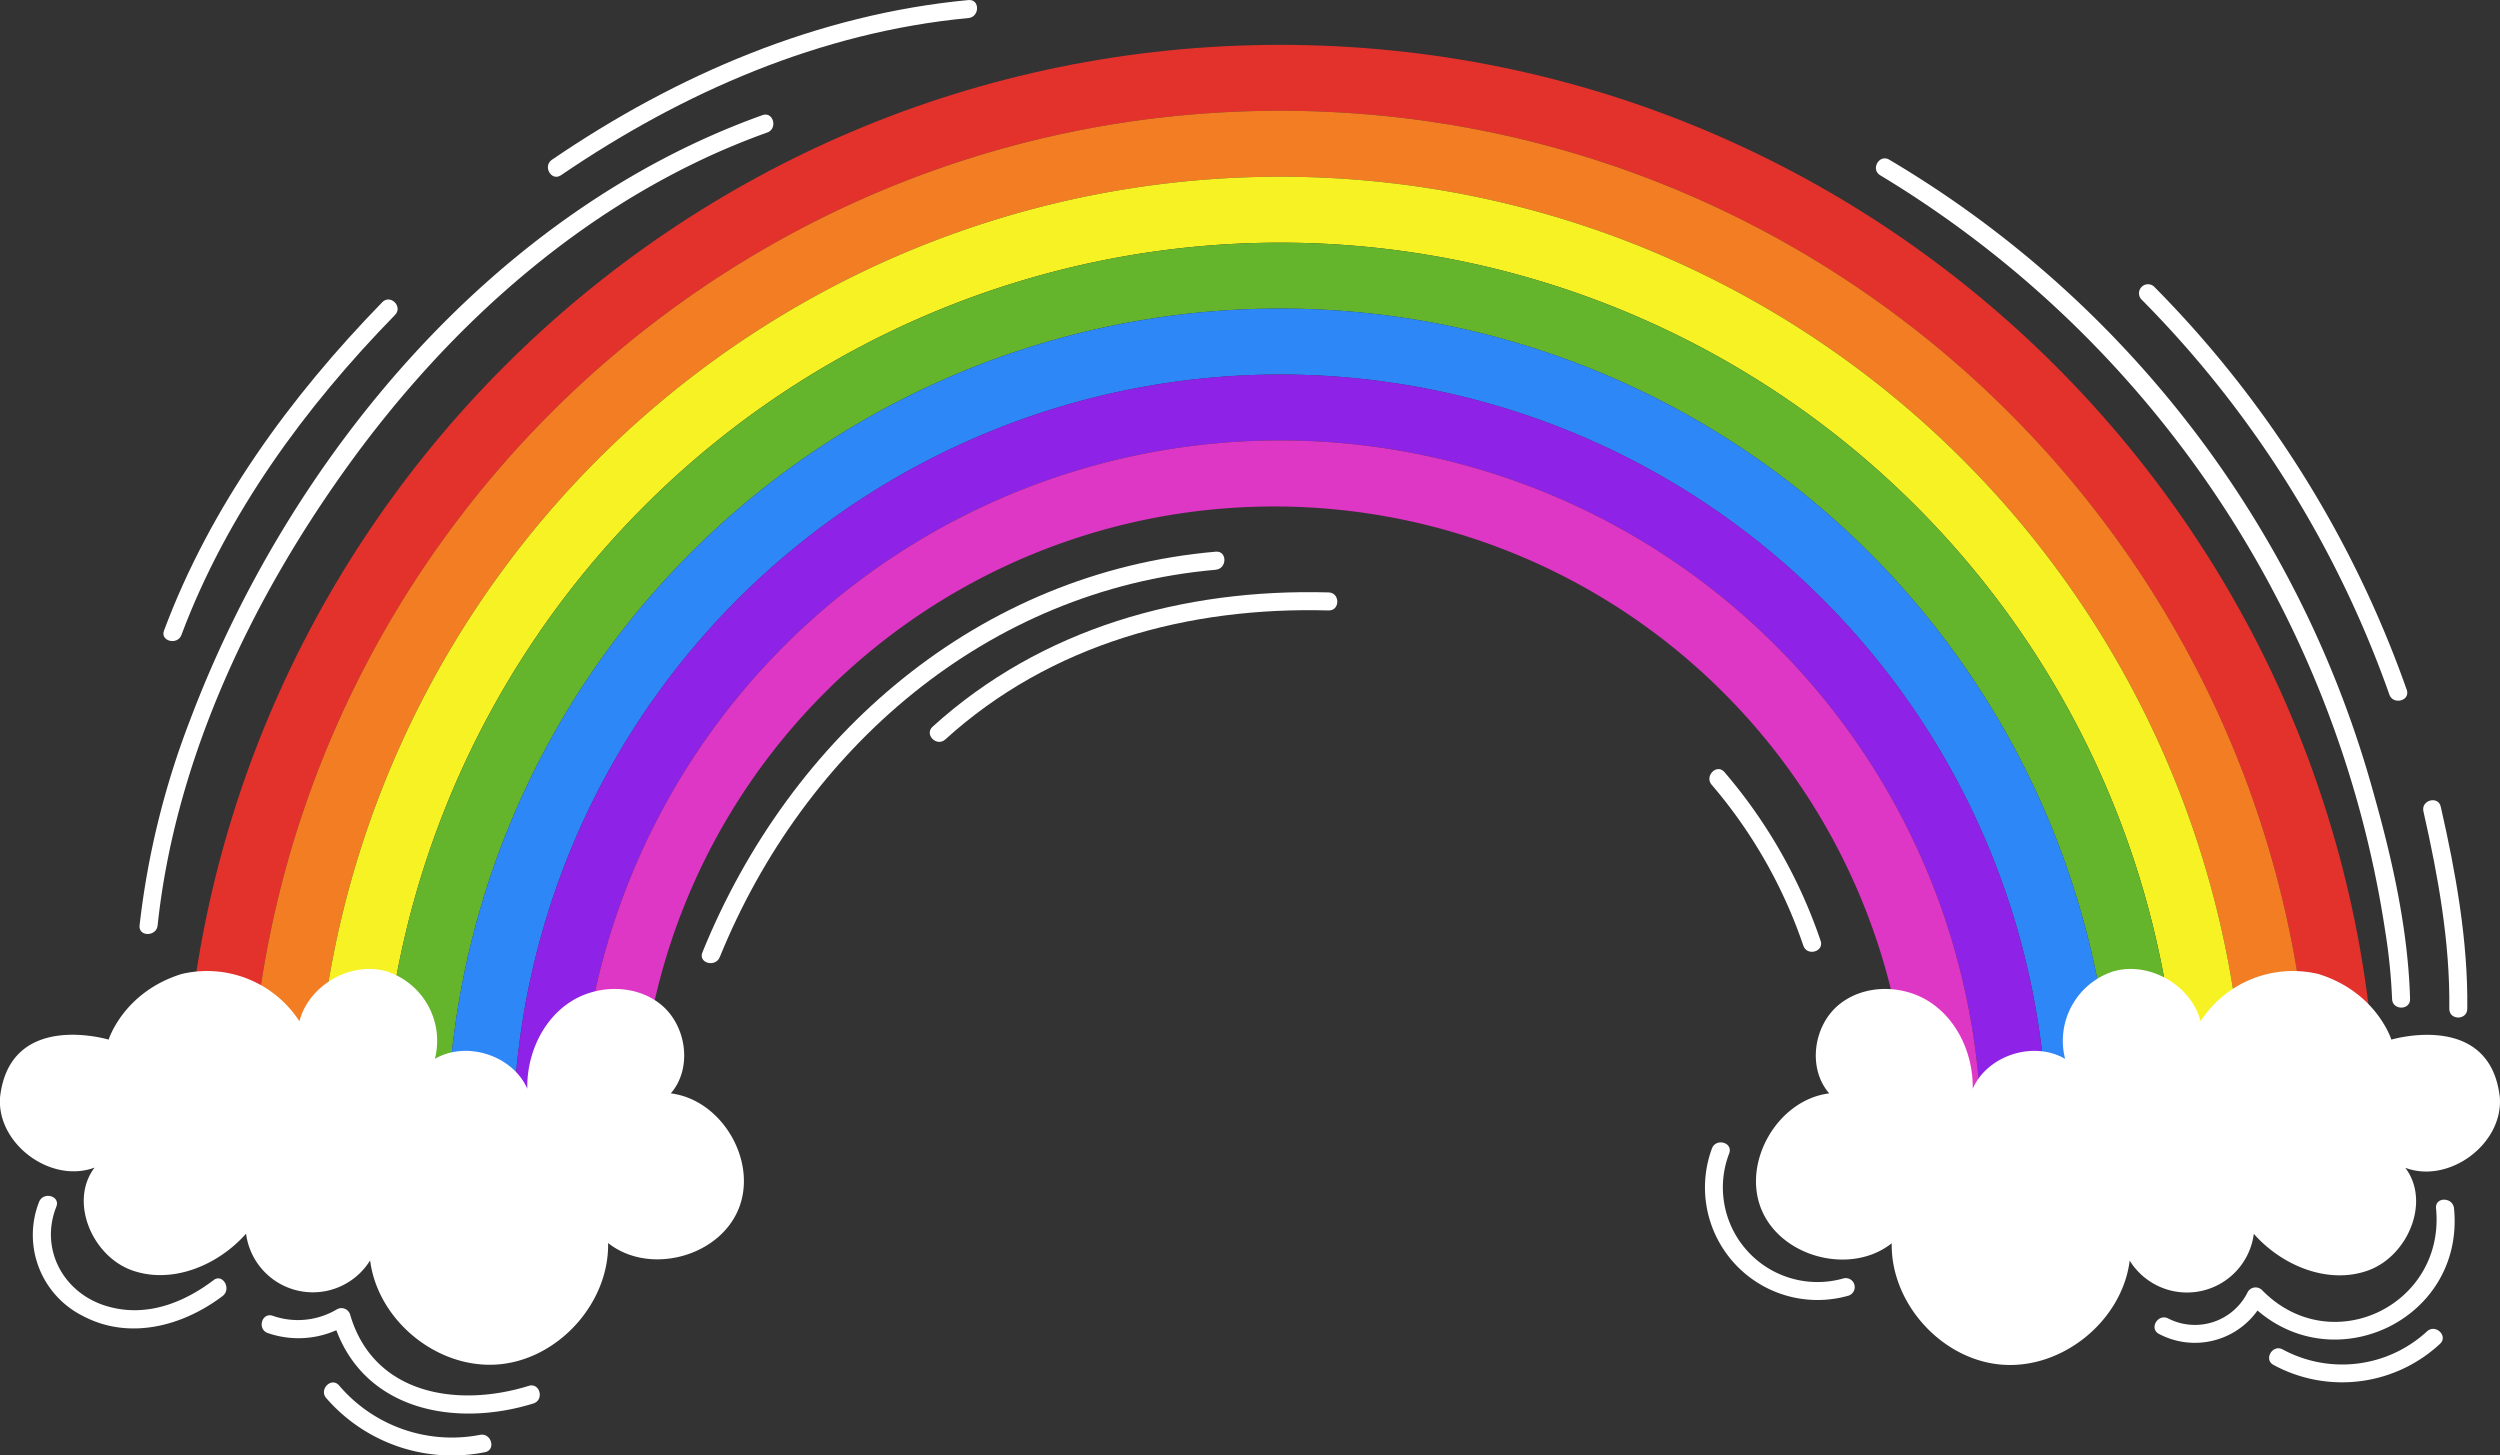
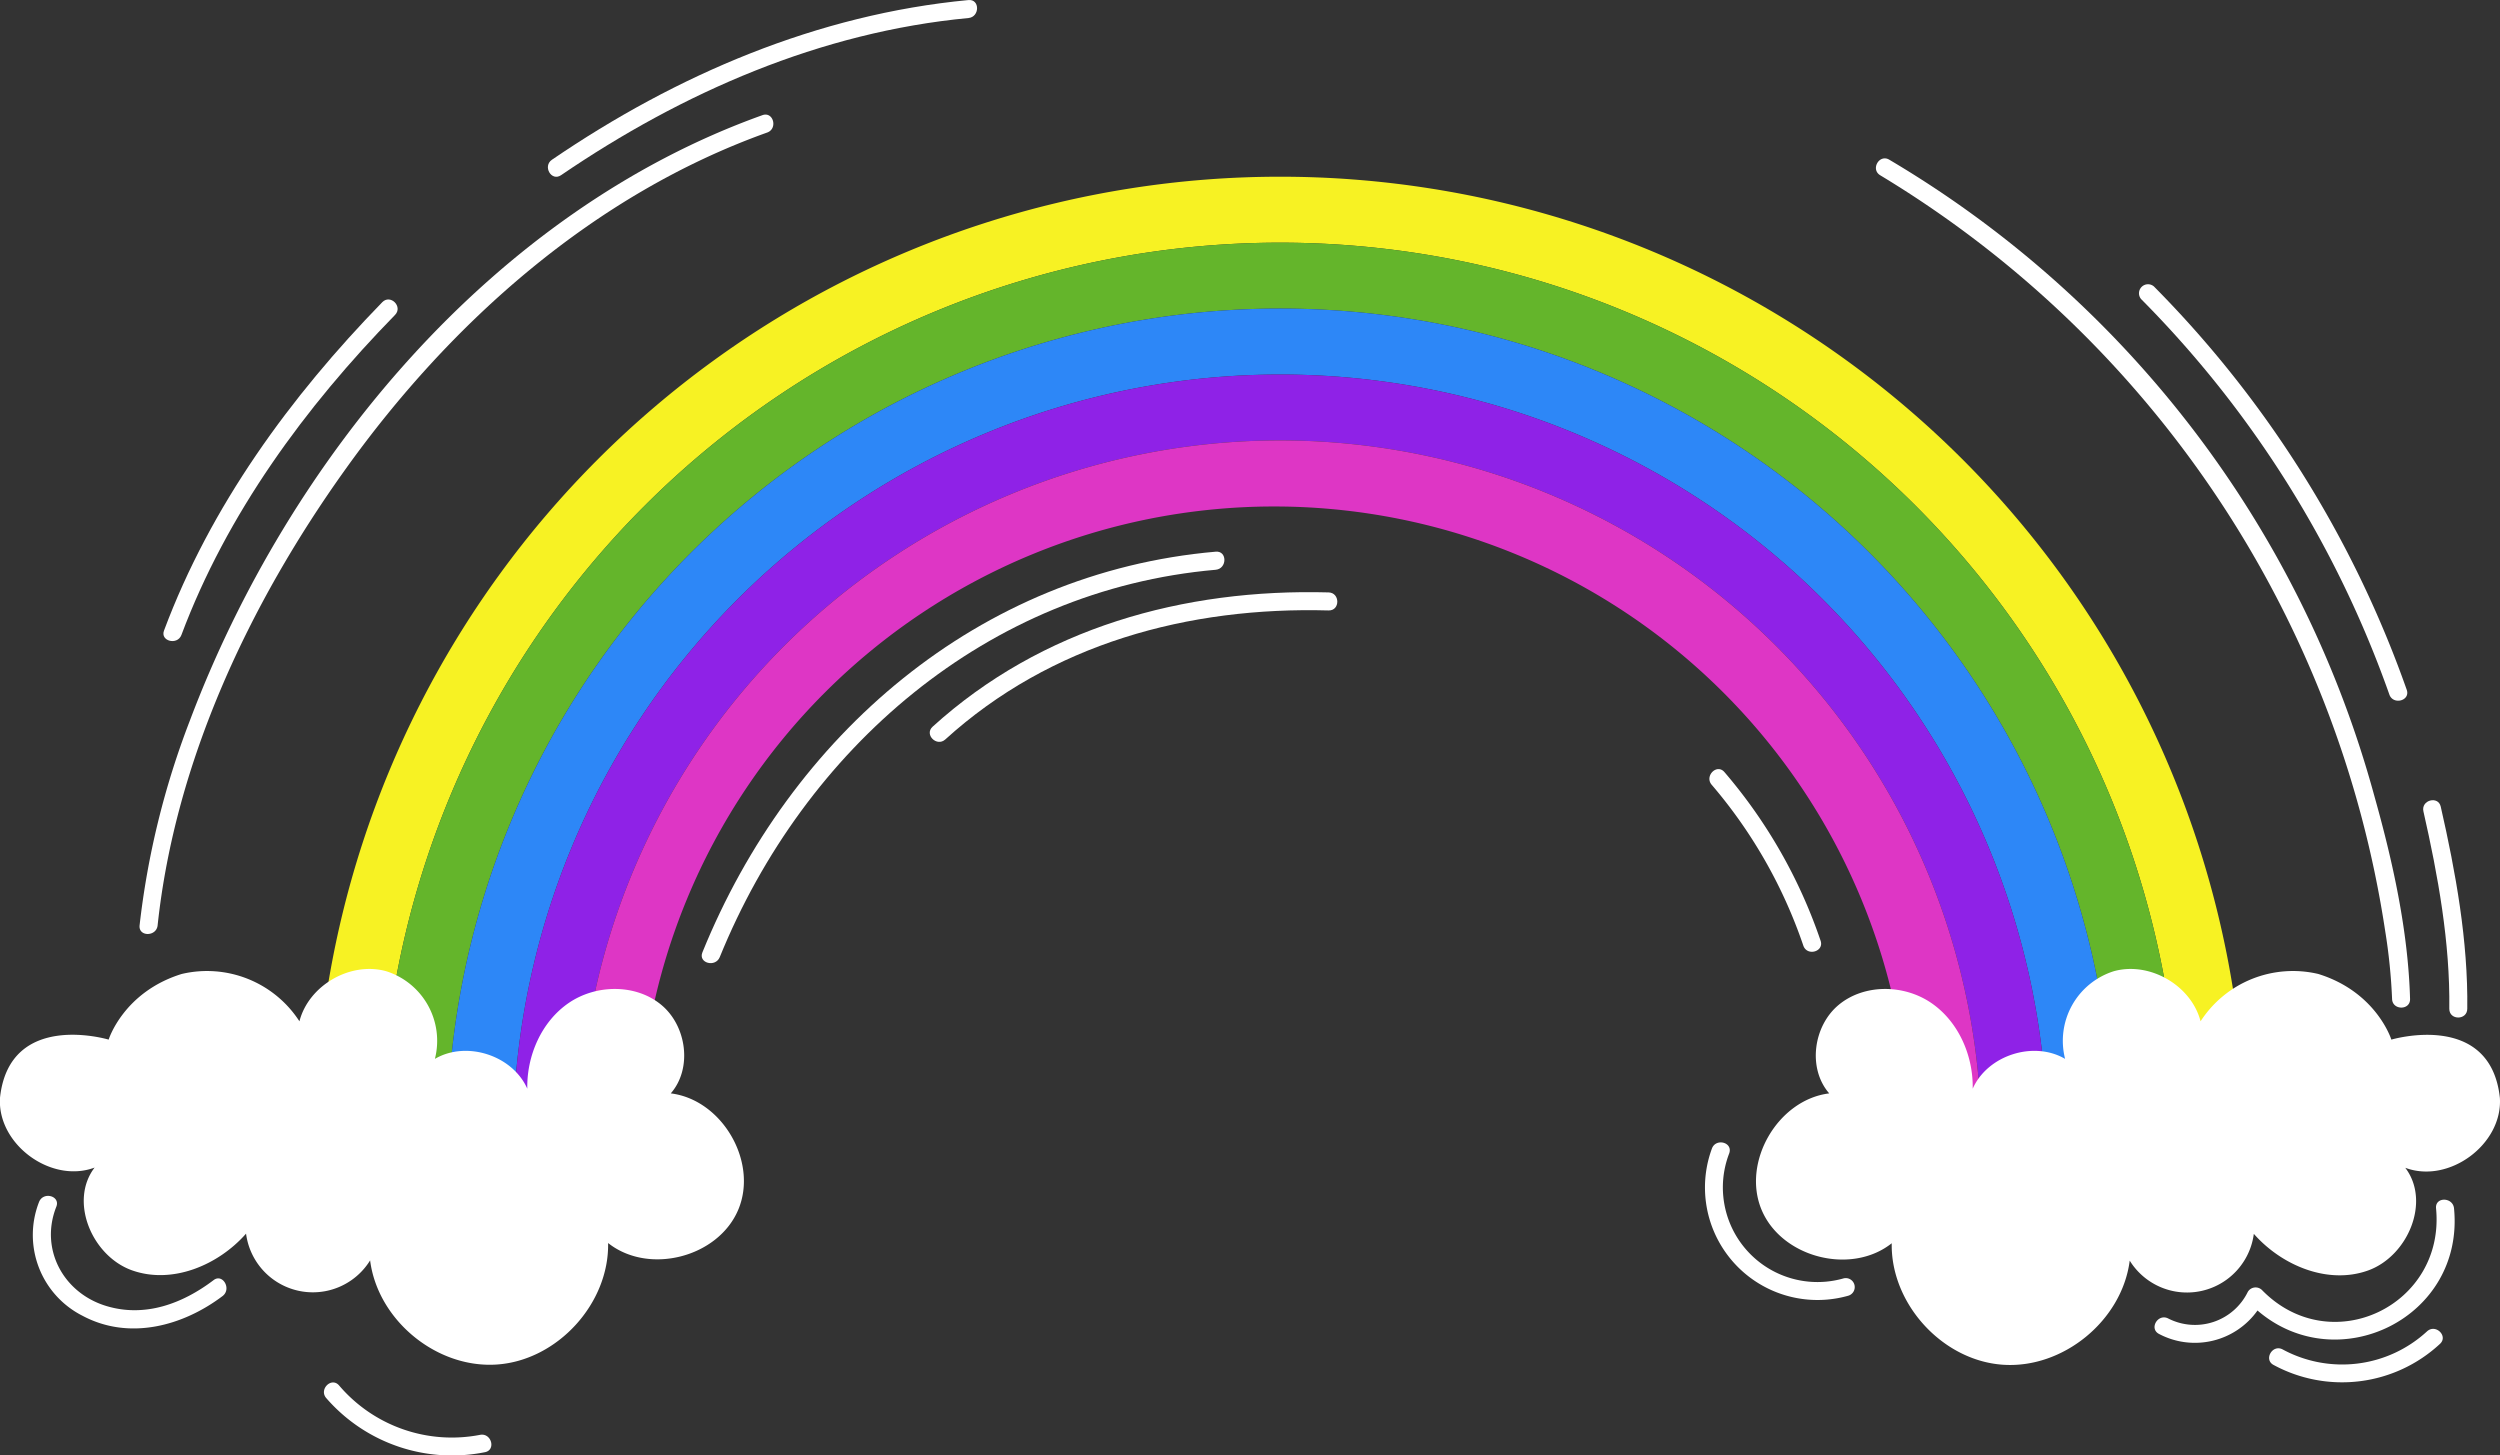
<svg xmlns="http://www.w3.org/2000/svg" viewBox="0 0 449.18 261.48">
  <rect x="0" y="0" width="449.18" height="261.48" fill="#333333" stroke="none" />
  <defs>
    <style>.cls-1{fill:#e3312b;}.cls-2{fill:#f37d22;}.cls-3{fill:#f7f223;}.cls-4{fill:#64b52b;}.cls-5{fill:#2d87f7;}.cls-6{fill:#8f22e7;}.cls-7{fill:#de36c5;}.cls-8{fill:#fff;}</style>
  </defs>
  <g id="Layer_2" data-name="Layer 2">
    <g id="OBJECTS">
-       <path class="cls-1" d="M230,19.9c102.29,0,185.22,82.93,185.22,185.23h11.85C427.08,96.29,338.85,8.06,230,8.06S32.94,96.29,32.94,205.13H44.78C44.78,102.83,127.71,19.9,230,19.9Z" />
-       <path class="cls-2" d="M230,19.9c-102.3,0-185.23,82.93-185.23,185.23H56.63a173.38,173.38,0,0,1,346.76,0h11.84C415.23,102.83,332.3,19.9,230,19.9Z" />
      <path class="cls-3" d="M230,43.6A161.53,161.53,0,0,1,391.54,205.13h11.85a173.38,173.38,0,0,0-346.76,0H68.47A161.54,161.54,0,0,1,230,43.6Z" />
      <path class="cls-4" d="M230,43.6A161.54,161.54,0,0,0,68.47,205.13H80.32a149.69,149.69,0,0,1,299.38,0h11.84A161.53,161.53,0,0,0,230,43.6Z" />
      <path class="cls-5" d="M230,67.29A137.84,137.84,0,0,1,367.85,205.13H379.7a149.69,149.69,0,0,0-299.38,0H92.17A137.84,137.84,0,0,1,230,67.29Z" />
      <path class="cls-6" d="M230,67.29A137.84,137.84,0,0,0,92.17,205.13H104a126,126,0,1,1,252,0h11.85A137.84,137.84,0,0,0,230,67.29Z" />
      <path class="cls-7" d="M228.93,91A114.15,114.15,0,0,1,343.08,205.13H356a126,126,0,1,0-252,0h10.77A114.15,114.15,0,0,1,228.93,91Z" />
      <path class="cls-8" d="M120.52,196.45c3.91-4.48,2.87-12.12-1.71-15.91s-11.71-3.7-16.62-.34-7.56,9.47-7.45,15.41c-2.65-6-10.94-8.68-16.6-5.36a13.12,13.12,0,0,0-8.75-15.75c-6.45-1.79-13.93,2.55-15.59,9A19.78,19.78,0,0,0,32.63,175c-10.46,3.25-13.11,11.79-13.11,11.79S1.71,181.44,0,197.23c-.53,8.33,9.15,15.49,17,12.55-4.63,6.06-.47,15.9,6.71,18.46s15.46-.87,20.5-6.59a12.1,12.1,0,0,0,22.29,4.81c1.38,10.77,12,19.49,22.86,18.7s20.11-11,19.9-21.82c7.3,5.79,19.79,2.58,23.39-6S129.76,197.59,120.52,196.45Z" />
      <path class="cls-8" d="M328.66,196.45c-3.91-4.48-2.87-12.12,1.71-15.91s11.71-3.7,16.62-.34,7.56,9.47,7.45,15.41c2.65-6,10.93-8.68,16.6-5.36a13.12,13.12,0,0,1,8.75-15.75c6.44-1.79,13.93,2.55,15.59,9A19.77,19.77,0,0,1,416.55,175c10.46,3.25,13.11,11.79,13.11,11.79s17.81-5.31,19.5,10.48c.52,8.33-9.16,15.49-17,12.55,4.62,6.06.47,15.9-6.71,18.46s-15.46-.87-20.5-6.59a12.11,12.11,0,0,1-22.3,4.81c-1.37,10.77-12,19.49-22.86,18.7s-20.1-11-19.9-21.82c-7.29,5.79-19.78,2.58-23.38-6S319.42,197.59,328.66,196.45Z" />
      <path class="cls-8" d="M429.79,179.48c.06,2.07,3.29,2.08,3.23,0-.34-12.27-3.12-24.77-6.43-36.52A191.25,191.25,0,0,0,339.46,28.7c-1.79-1.08-3.42,1.71-1.64,2.79A192.11,192.11,0,0,1,428.54,167.2,103,103,0,0,1,429.79,179.48Z" />
      <path class="cls-8" d="M438.53,144.92c-.46-2-3.57-1.17-3.11.86,2.62,11.53,4.81,23.59,4.65,35.48,0,2.08,3.2,2.08,3.23,0C443.46,169.1,441.22,156.71,438.53,144.92Z" />
      <path class="cls-8" d="M429.3,124.79c.69,1.95,3.82,1.11,3.12-.86A195,195,0,0,0,387,51.47a1.62,1.62,0,0,0-2.29,2.28A191.13,191.13,0,0,1,429.3,124.79Z" />
      <path class="cls-8" d="M218.44,99.12c-42.68,3.72-76.41,33-92.24,72-.78,1.92,2.34,2.76,3.12.85,15.24-37.48,48-66,89.12-69.6C220.5,102.17,220.52,98.94,218.44,99.12Z" />
      <path class="cls-8" d="M238.72,106.44c-26.06-.71-51.59,6.37-71.16,24.13-1.54,1.41.75,3.68,2.28,2.29,18.94-17.2,43.69-23.88,68.88-23.18C240.8,109.73,240.79,106.5,238.72,106.44Z" />
      <path class="cls-8" d="M28.32,166.27c3.13-29.49,16.53-57.86,33.62-81.78,19-26.62,44.79-49.55,75.91-60.68,1.94-.7,1.1-3.82-.86-3.12C88.64,38,51.83,82.43,34.08,129.56a148.43,148.43,0,0,0-9,36.71C24.87,168.33,28.1,168.32,28.32,166.27Z" />
      <path class="cls-8" d="M100.8,31.48C122.69,16.56,147.45,5.75,174,3.24c2.06-.19,2.08-3.43,0-3.23C146.87,2.58,121.56,13.43,99.17,28.7,97.46,29.86,99.07,32.66,100.8,31.48Z" />
      <path class="cls-8" d="M32.59,114.1c8.16-21.79,22.25-41,38.39-57.52,1.45-1.49-.83-3.78-2.29-2.29-16.55,17-30.86,36.62-39.22,59C28.74,115.19,31.86,116,32.59,114.1Z" />
      <path class="cls-8" d="M324,169.88c.66,2,3.79,1.11,3.11-.86a92,92,0,0,0-17.28-30.3c-1.36-1.58-3.63.71-2.29,2.28A87.9,87.9,0,0,1,324,169.88Z" />
      <path class="cls-8" d="M331.2,229.7a17,17,0,0,1-20.51-22.47c.71-2-2.41-2.8-3.11-.86a20.22,20.22,0,0,0,24.48,26.44A1.61,1.61,0,0,0,331.2,229.7Z" />
      <path class="cls-8" d="M437.69,217.11c1.69,17.45-18.92,27.34-31.28,14.67a1.63,1.63,0,0,0-2.54.33,10.56,10.56,0,0,1-14.31,4.78c-1.85-.94-3.49,1.84-1.63,2.79a13.8,13.8,0,0,0,17.68-4.22c14.36,12.38,37.22,1.34,35.31-18.35C440.72,215.06,437.49,215,437.69,217.11Z" />
      <path class="cls-8" d="M436.09,239.19a22.49,22.49,0,0,1-25.95,3.27c-1.85-1-3.48,1.84-1.63,2.79a25.84,25.84,0,0,0,29.87-3.78C439.93,240.08,437.64,237.81,436.09,239.19Z" />
      <path class="cls-8" d="M38.38,230C32.8,234.23,26,236.79,19,234.62c-7.7-2.39-11.87-10.27-8.88-17.81C10.89,214.88,7.76,214,7,216a16.27,16.27,0,0,0,7.85,20.42c8.35,4.45,18,1.85,25.16-3.57C41.65,231.56,40,228.76,38.38,230Z" />
-       <path class="cls-8" d="M95,249c-12.71,3.95-27.84,1.65-32.08-12.76a1.63,1.63,0,0,0-2.37-1A13.69,13.69,0,0,1,49,236.41c-2-.66-2.83,2.46-.86,3.11A16.82,16.82,0,0,0,60.43,239c5.45,14.51,21.54,17.47,35.42,13.16C97.83,251.5,97,248.38,95,249Z" />
      <path class="cls-8" d="M86.26,257.8a26.61,26.61,0,0,1-25.35-8.89c-1.37-1.56-3.65.73-2.29,2.29a29.93,29.93,0,0,0,28.5,9.72C89.16,260.53,88.3,257.42,86.26,257.8Z" />
    </g>
  </g>
</svg>